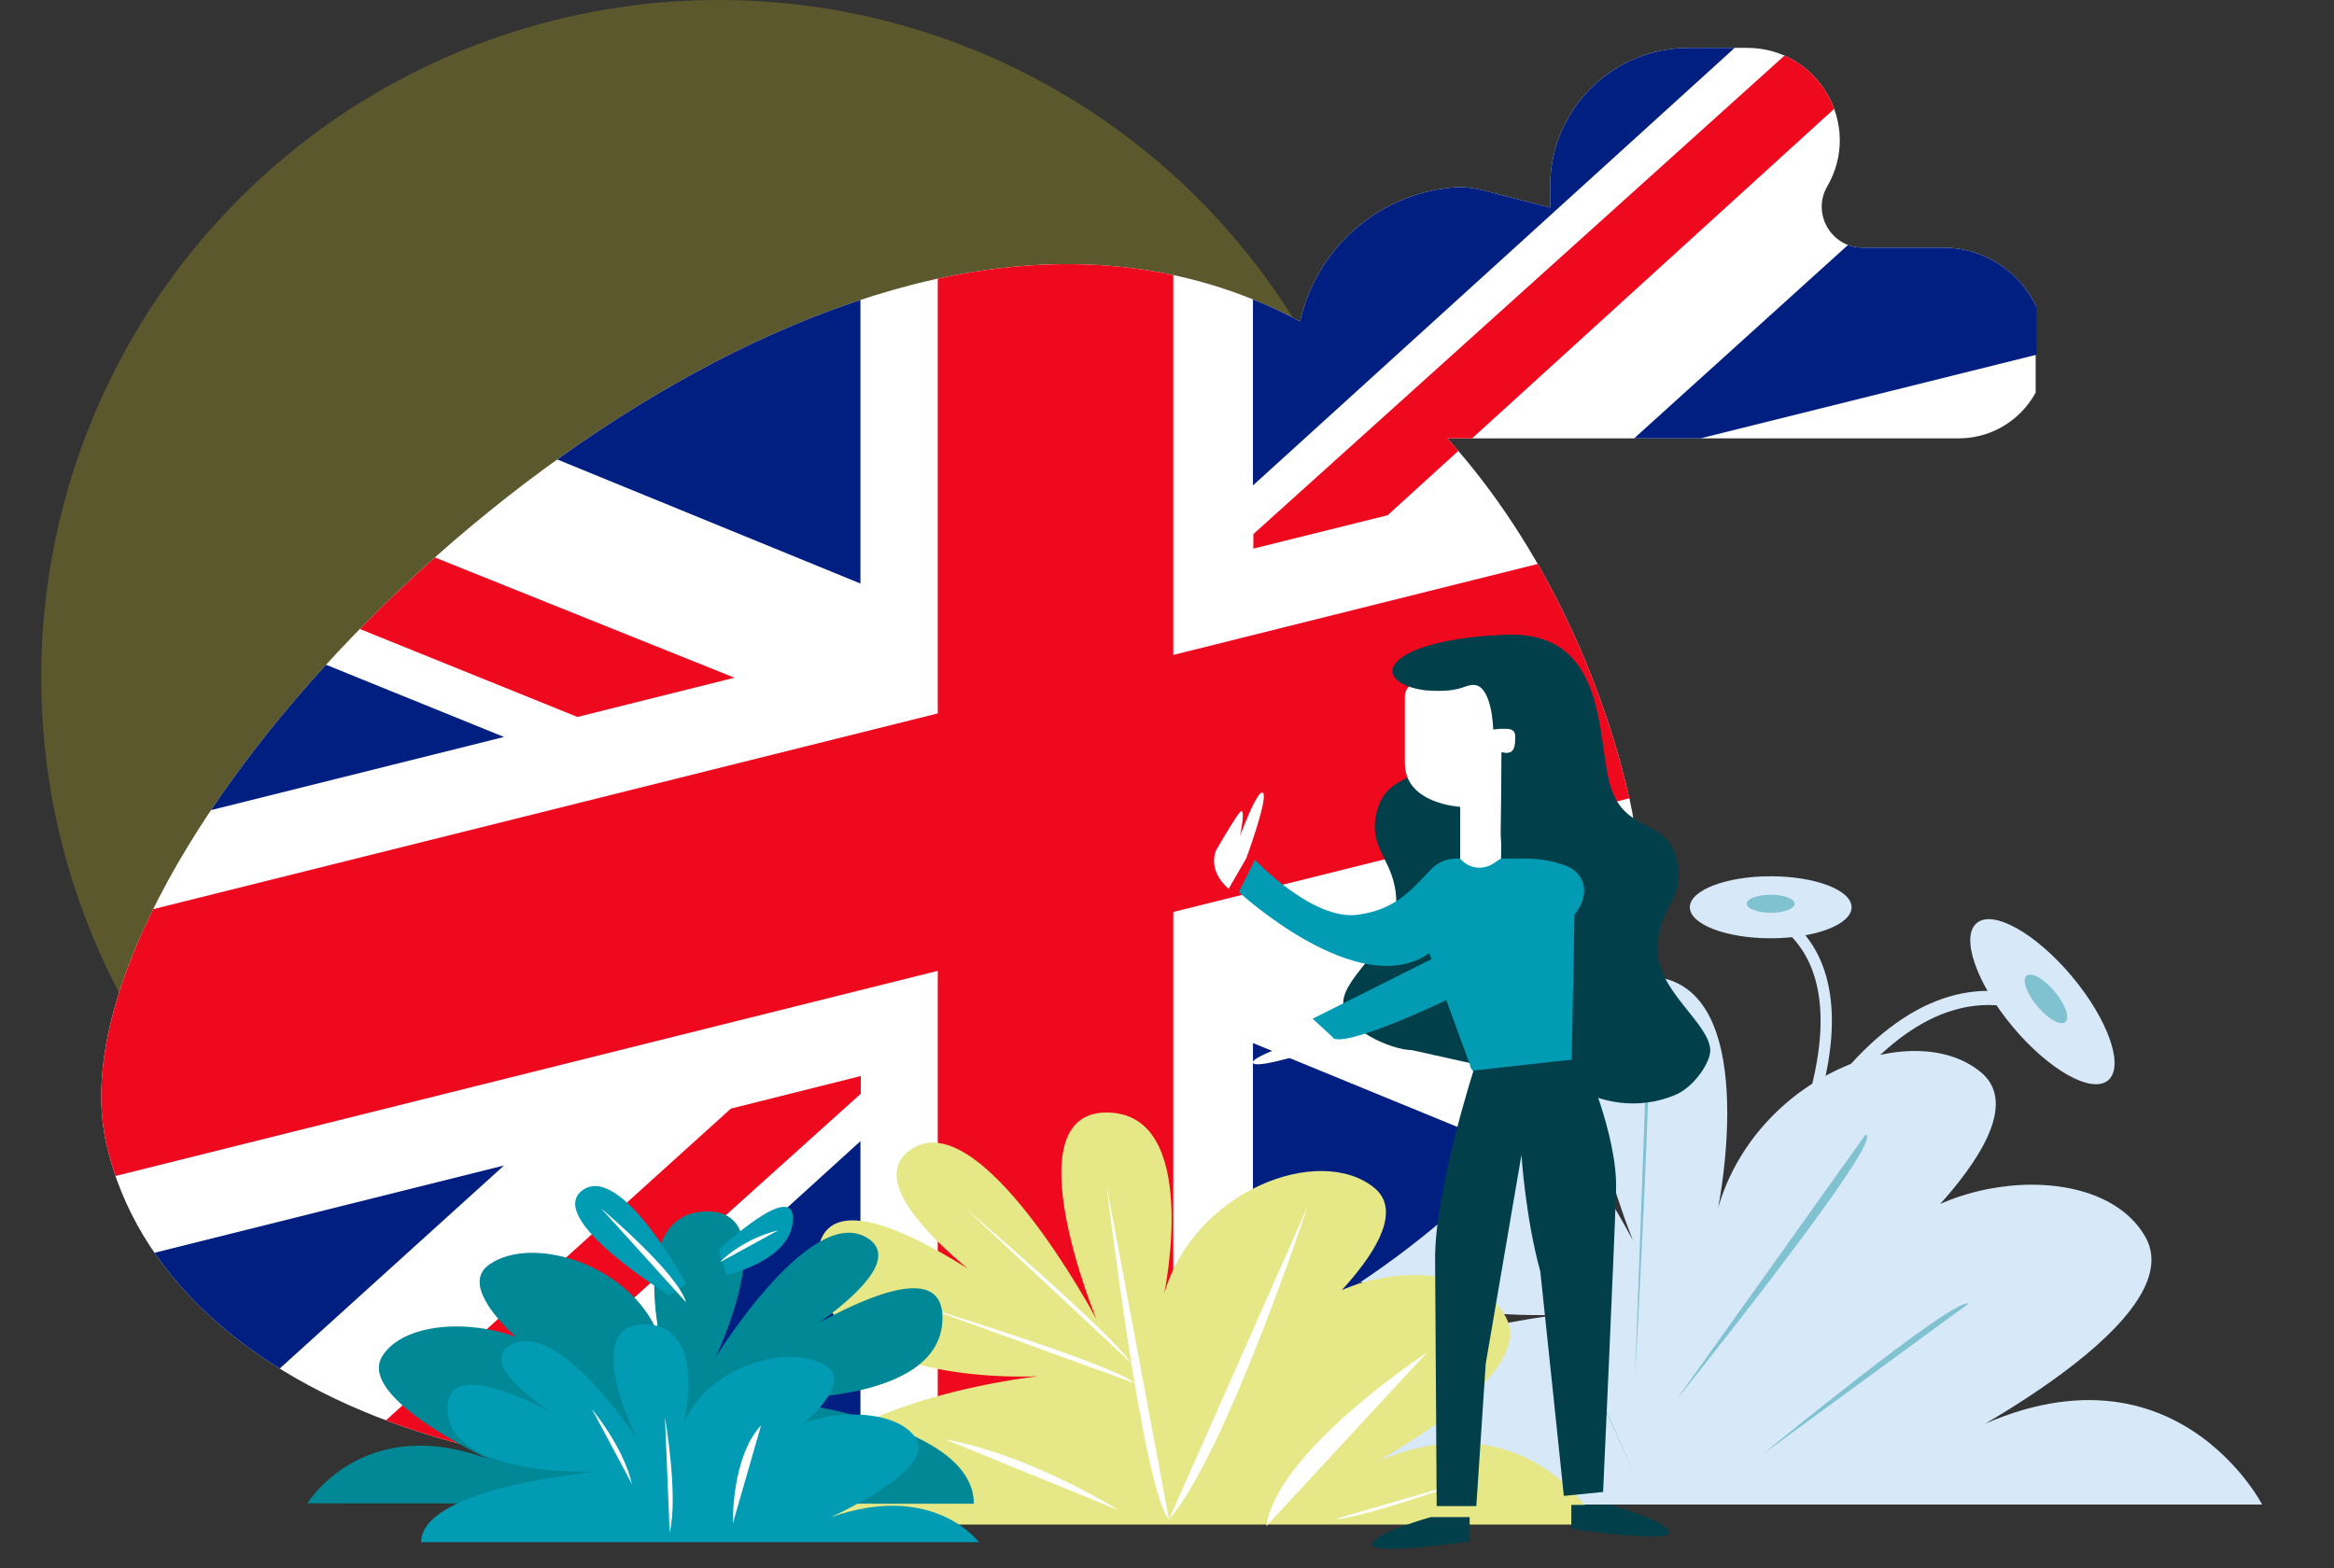
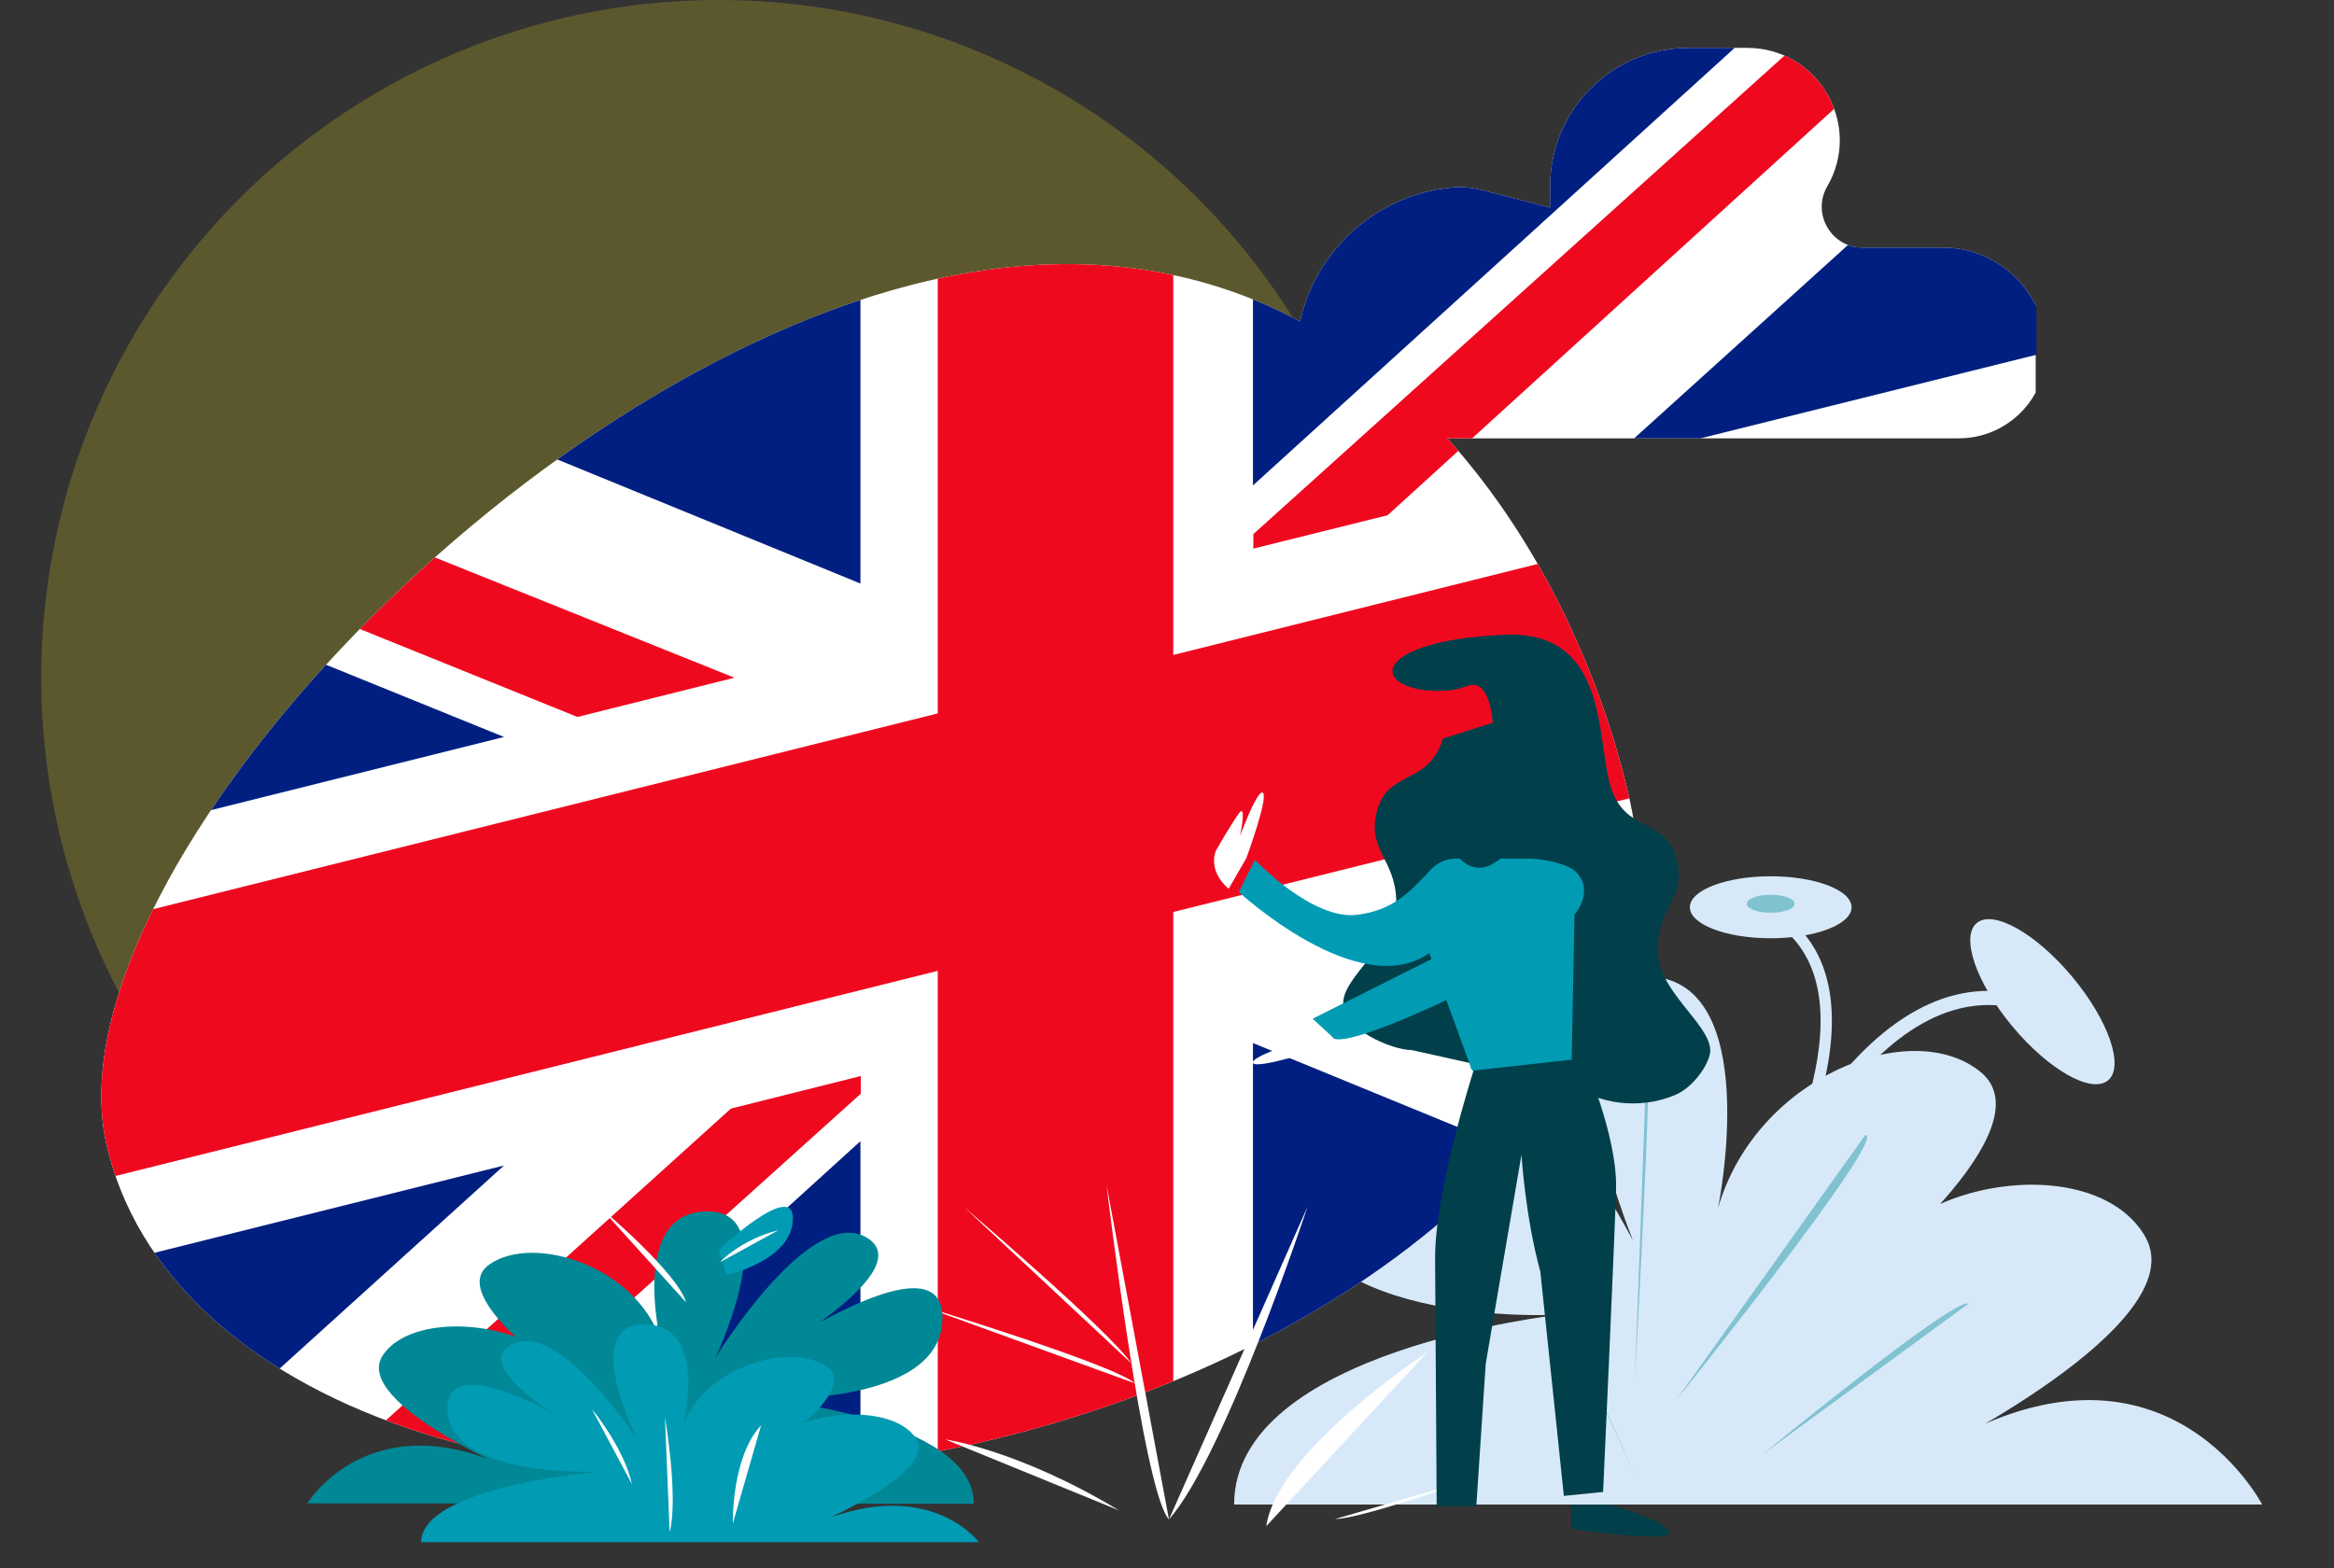
<svg xmlns="http://www.w3.org/2000/svg" xmlns:xlink="http://www.w3.org/1999/xlink" version="1.1" id="Calque_1" x="0px" y="0px" viewBox="0 0 594.6 399.6" style="enable-background:new 0 0 594.6 399.6;" xml:space="preserve">
  <rect x="0" y="0" width="594.6" height="399.6" fill="#333333" stroke="none" />
  <style type="text/css">
	.st0{fill:#D7E9F9;}
	.st1{opacity:0.4;fill:#008896;enable-background:new    ;}
	.st2{opacity:0.2;fill:#FEEB1A;enable-background:new    ;}
	.st3{clip-path:url(#SVGID_00000003080885613674197320000000246725208736190898_);}
	.st4{fill:#FFFFFF;}
	.st5{fill:#EF091F;}
	.st6{fill:#001F80;}
	.st7{fill:#E6E786;}
	.st8{fill:#008896;}
	.st9{fill:#019BB4;}
	.st10{fill:#01404A;}
</style>
  <g>
    <g>
      <g>
        <path class="st0" d="M445.7,314.1c0.2-0.8,7.2-18.9,19.6-35.4c16.7-22.3,35.2-30.6,53.5-24l-1.2,3.4     c-40.5-14.7-68.2,56.6-68.5,57.3L445.7,314.1z" />
      </g>
      <ellipse transform="matrix(0.768 -0.641 0.641 0.768 -42.768 392.576)" class="st0" cx="520.1" cy="255.3" rx="9.9" ry="26.1" />
-       <ellipse transform="matrix(0.768 -0.641 0.641 0.768 -42.113 392.964)" class="st1" cx="521" cy="254.6" rx="2.9" ry="7.7" />
    </g>
    <g>
      <g>
        <path class="st0" d="M450.6,304.8c0.3-0.5,29.5-53.4,0.1-70.6l1.4-2.5c13.3,7.7,17.6,23.2,12.5,44.6     c-3.7,15.8-11.2,29.2-11.5,29.8L450.6,304.8z" />
      </g>
      <ellipse class="st0" cx="451.1" cy="231.2" rx="20.6" ry="7.9" />
      <ellipse class="st1" cx="451.1" cy="230.3" rx="6.1" ry="2.3" />
    </g>
    <path class="st0" d="M576.3,383.4H314.4c0-39.4,83.1-48.4,83.1-48.4s-70.6,4.3-70.6-37.2s79.4,25,79.4,25s-72.1-45.2-49.9-61.7   c22.2-16.5,59.6,55,59.6,55s-27.3-67.3,3.2-67.3s18.5,59,18.5,59c9.7-33.5,49.4-49,66.9-34.6c17.5,14.4-30.5,52.7-30.5,52.7   c10.2-26,60-32.9,72.5-10.6c12.5,22.4-57.2,56.4-57.2,56.4C549.9,332.3,576.3,383.4,576.3,383.4L576.3,383.4z" />
    <path class="st1" d="M416.5,375.8c0,0-10.1-21.7-25.6-57.4" />
    <path class="st1" d="M448.9,370.7c0,0,48.9-40.2,52.6-38.5" />
    <path class="st1" d="M427,356.8c0,0,54.3-67.6,48.2-67.6" />
    <path class="st1" d="M416.5,351.5c0,0,4.8-84.8,3.2-87.1" />
  </g>
  <circle class="st2" cx="183.1" cy="172.6" r="172.6" />
  <g>
    <defs>
      <path id="SVGID_1_" d="M27.1,291.5c15,66.4,114,100.6,221.2,76.4s181.9-97.6,166.9-164c-6.8-30.1-22-65.1-46.5-92.2H499    c12.3,0,22.3-10,22.3-22.3c0-14.5-11.8-26.3-26.3-26.3h-20.5c-8,0-13-8.7-9-15.6l0,0c9.1-15.7-2.3-35.3-20.4-35.3h-14.9    c-19.5,0-35.3,15.8-35.3,35.3v5.4l-17.5-4.5c-2.5-0.6-5.1-0.9-7.7-0.6c-19,1.9-34.4,15.8-38.5,34.1c-25.3-13.5-56.3-19-93.6-10.6    C130.5,95.5,12.1,225.2,27.1,291.5z" />
    </defs>
    <clipPath id="SVGID_00000132082791544052493170000017458468933463355265_">
      <use xlink:href="#SVGID_1_" style="overflow:visible;" />
    </clipPath>
    <g style="clip-path:url(#SVGID_00000132082791544052493170000017458468933463355265_);">
      <g>
        <polygon class="st4" points="518.6,308.7 19.5,433.2 19.5,105.4 518.6,-19.1    " />
        <polygon class="st5" points="518.7,112 298.9,166.9 298.9,35.7 238.9,50.7 238.9,181.8 19.7,236.5 19.7,302.1 238.9,247.4      238.9,378.5 298.9,363.5 298.9,232.4 518.7,177.6    " />
      </g>
      <g>
        <polygon class="st6" points="19.5,143.6 19.5,215 128.4,187.8    " />
        <polygon class="st6" points="79.6,90.4 78,90.9 219.2,148.7 219.2,55.6    " />
        <polygon class="st5" points="187.1,172.7 19.5,105.4 19.5,131.1 147.1,182.7    " />
        <polygon class="st5" points="351.2,241.3 518.8,308.6 518.8,282.9 391.2,231.4    " />
      </g>
      <g>
        <polygon class="st6" points="19.5,395.6 19.5,324.2 128.4,297    " />
        <polygon class="st6" points="79.6,418.8 78,419.1 219.2,290.8 219.2,384    " />
        <polygon class="st5" points="186.2,282.5 19.6,433.1 58.6,423.4 219.3,278.7 219.3,274.2    " />
      </g>
      <g>
        <polygon class="st6" points="518.8,19 518.8,90.4 409.9,117.5    " />
        <polygon class="st6" points="458.7,-4.2 460.3,-4.5 319.2,123.7 319.2,30.6    " />
        <polygon class="st5" points="518.6,-19 481.1,-9.7 319.3,136.1 319.3,139.8 353.5,131.3    " />
      </g>
      <g>
        <polygon class="st6" points="518.8,271 518.8,199.6 409.9,226.8    " />
        <polygon class="st6" points="458.7,324.1 460.3,323.7 319.2,265.8 319.2,359    " />
      </g>
    </g>
  </g>
-   <path class="st7" d="M407.1,388.5c0,0-21.1-39.9-69.3-9.1c0,0,55.6-26.6,45.7-44c-9.9-17.5-49.7-12-57.8,8.3  c0,0,38.3-29.9,24.3-41.1s-45.7,0.8-53.4,27c0,0,9.6-46.1-14.7-46.1s-2.6,52.6-2.6,52.6s-29.8-55.9-47.5-43s39.8,48.2,39.8,48.2  s-63.4-52.1-63.4-19.7s56.3,29.1,56.3,29.1s-66.3,7.1-66.3,37.8L407.1,388.5L407.1,388.5z" />
  <path class="st4" d="M281.9,302c0,0,9.3,78.1,15.9,85.2" />
  <path class="st4" d="M333.1,307.5c0,0-20.9,63.3-35.3,79.7" />
  <path class="st4" d="M363.6,344.6c0,0-38.3,25.1-41,44.3" />
  <path class="st4" d="M374.9,377c0,0-27.9,10-34.8,10.1" />
  <path class="st4" d="M245.5,307.5c0,0,37.3,31.8,42.7,39.9" />
  <path class="st4" d="M234.6,332.7c0,0,49.4,15.1,54.5,19.8" />
  <path class="st4" d="M240.8,366.8c0,0,18.6,2.6,44.3,18.1" />
  <path class="st8" d="M78.3,383.1c0,0,17.1-28.2,56.4-6.5c0,0-45.3-18.8-37.2-31.2c8.1-12.3,40.5-8.5,47,5.9c0,0-31.2-21.2-19.8-29.1  c11.4-7.9,37.2,0.6,43.5,19.1c0,0-7.8-32.6,12-32.6s2.1,37.2,2.1,37.2s24.3-39.5,38.7-30.4c14.4,9.1-32.4,34.1-32.4,34.1  s51.5-36.7,51.5-13.8s-45.9,20.6-45.9,20.6s53.9,5,53.9,26.8L78.3,383.1L78.3,383.1z" />
  <path class="st9" d="M249.3,392.9c0,0-14.3-19.2-47.1-2.1c0,0,37.8-14.8,31-24.5s-33.8-6.7-39.3,4.6c0,0,26-16.6,16.5-22.8  s-31,0.5-36.3,15c0,0,6.5-25.6-10-25.6s-1.8,29.2-1.8,29.2s-20.3-31-32.3-23.9c-12,7.2,27,26.8,27,26.8s-43-28.8-43-10.8  s38.3,16.2,38.3,16.2s-45,3.9-45,18h142V392.9z" />
  <path class="st9" d="M185.1,324.9c0,0,16.5-3.6,16.9-14.1s-18.9,7.7-18.9,7.7" />
-   <path class="st9" d="M174.8,327.2c0,0-16.6-31-26.4-23.9c-9.8,7.2,22.1,26.8,22.1,26.8" />
  <path class="st4" d="M153.1,307.9c0,0,19.5,16.4,21.7,24" />
  <path class="st4" d="M183.5,321.6c-0.3,0.1,5.4-5.8,14.8-8.1" />
  <path class="st4" d="M169.4,361.1c0,0,3.5,20.4,1.2,29.4" />
  <path class="st4" d="M186.7,388.2c0,0-0.4-16.9,7.2-25" />
  <path class="st4" d="M150.8,359.1c0,0,8,9.5,10.2,19.1" />
  <path class="st4" d="M50.6,283" />
  <g>
    <path class="st4" d="M427.7,383.6" />
    <g>
-       <path class="st10" d="M374.4,392.8v-6.2h-9.9c0,0-14.7,4.1-15,7C349.3,396.4,374.4,392.8,374.4,392.8z" />
-     </g>
+       </g>
    <path class="st10" d="M367.6,188.2c-3.7,12-13.8,7.9-16.7,18.1c-2.9,10.2,4.5,12.4,4.8,23.1s-13.3,19.1-13.5,26   c-0.3,6.9,12.5,12.2,17.5,12.2l19.3,4.3c5.4,2.1,14.2-5,14.1-14.6l-0.9-76.9L367.6,188.2z" />
-     <path class="st4" d="M382.1,173.9c0.4,0,0.5,4.8,0.6,11.8c2.5-0.2,5.5,0.3,5.5,1.8c0,2.4-2,4.4-4.4,4.4c-0.4,0-0.8-0.1-1.1-0.2   c0,18.3-0.6,40.3-0.6,40.3H372v-26.4c0,0-14.1-0.7-14.1-11.1v-17c0-2,1.6-3.6,3.6-3.6H382.1z" />
-     <path class="st10" d="M382.4,161.8c27.6-1.9,24.2,26.6,27.9,38.6s13.8,7.9,16.7,18.1s-4.5,12.4-4.8,23.1s13.3,19.1,13.5,26   c0.1,3-4.1,9.5-9.1,11.5c-9,3.7-19.2,2.4-27.1-3.2c-7.1-5.1-14.7-16.1-15.1-24l-2.1-39.4c0.1-6.9,0.2-14.3,0.2-20.8   c0.4,0.1,0.7,0.2,1.1,0.2c2.4,0,2.4-2,2.4-4.4c0-1.4-1.1-2-3.6-1.8l-2,0.2c0,0-0.2-10.3-4.4-11.3c-2.9-0.5-3.2,2.1-13,1.3   C348.6,173.9,351.8,163.3,382.4,161.8z" />
+     <path class="st10" d="M382.4,161.8c27.6-1.9,24.2,26.6,27.9,38.6s13.8,7.9,16.7,18.1s-4.5,12.4-4.8,23.1s13.3,19.1,13.5,26   c0.1,3-4.1,9.5-9.1,11.5c-9,3.7-19.2,2.4-27.1-3.2c-7.1-5.1-14.7-16.1-15.1-24l-2.1-39.4c0.1-6.9,0.2-14.3,0.2-20.8   c0.4,0.1,0.7,0.2,1.1,0.2c2.4,0,2.4-2,2.4-4.4c0-1.4-1.1-2-3.6-1.8l-2,0.2c0,0-0.2-10.3-4.4-11.3c-2.9-0.5-3.2,2.1-13,1.3   C348.6,173.9,351.8,163.3,382.4,161.8" />
    <path class="st9" d="M401.1,233.1l-0.7,36.9c0.2,1.4,2.4,3.6,1,3.6h-24.5c-1.2,0-2.3-1-2.4-2.2l-10.4-28.5   c-18,12.6-48.5-15.6-48.5-15.6l4.1-8.2c0,0,14.7,15.6,26.2,14c9-1.2,13.1-5.6,18.6-11.5c1.7-1.8,4-2.8,6.4-2.8h1l0.9,0.8   c2.2,1.9,5.3,2,7.7,0.4l1.8-1.2h7.3l0,0c3.1,0,9.9,1.2,12,3.5C406.3,227.2,401.1,233.1,401.1,233.1z" />
    <path class="st4" d="M317.5,218.7c0,0,5.5-14.9,4.3-16.6c-0.7-1-2.8,3.2-4.2,6.7c-1,2.3-1.7,4.3-1.7,4.3s1.8-8.7-0.3-5.8   s-5.8,9.4-5.8,9.4s-2.4,4.9,3.2,9.8" />
    <path class="st10" d="M375.4,272.8l27.9-3.1c0,0,8.8,19.6,8.4,33.4c-0.4,13.8-3.3,77.1-3.3,77.1l-10,1c0,0-3.9-37.5-6-57.2   c-3.8-13.8-4.8-29.7-4.8-29.7l-9.1,53.2l-2.4,36.3H366c0,0-0.3-45.7-0.4-63C365.5,303.6,375.4,272.8,375.4,272.8z" />
    <path class="st10" d="M400.3,389.6v-6.1h9.9c0,0,14.7,4.1,15,7C425.5,393.3,400.3,389.6,400.3,389.6z" />
    <path class="st9" d="M339.4,264.2c2.2,5.4,62.1-24.1,59.9-28.3c-1.1-2.1-1.1-9.5-1.1-9.5l-4.2,3.3l-59.6,29.9L339.4,264.2z" />
    <path class="st4" d="M334.4,259.5c0,0-6.6,3.4-9.6,5.4s5.8,0.6,5.8,0.6s-2,0.7-4.4,1.5c-3.6,1.3-7.9,3.2-6.9,4   c1.6,1.3,16.7-3.6,16.7-3.6" />
  </g>
</svg>